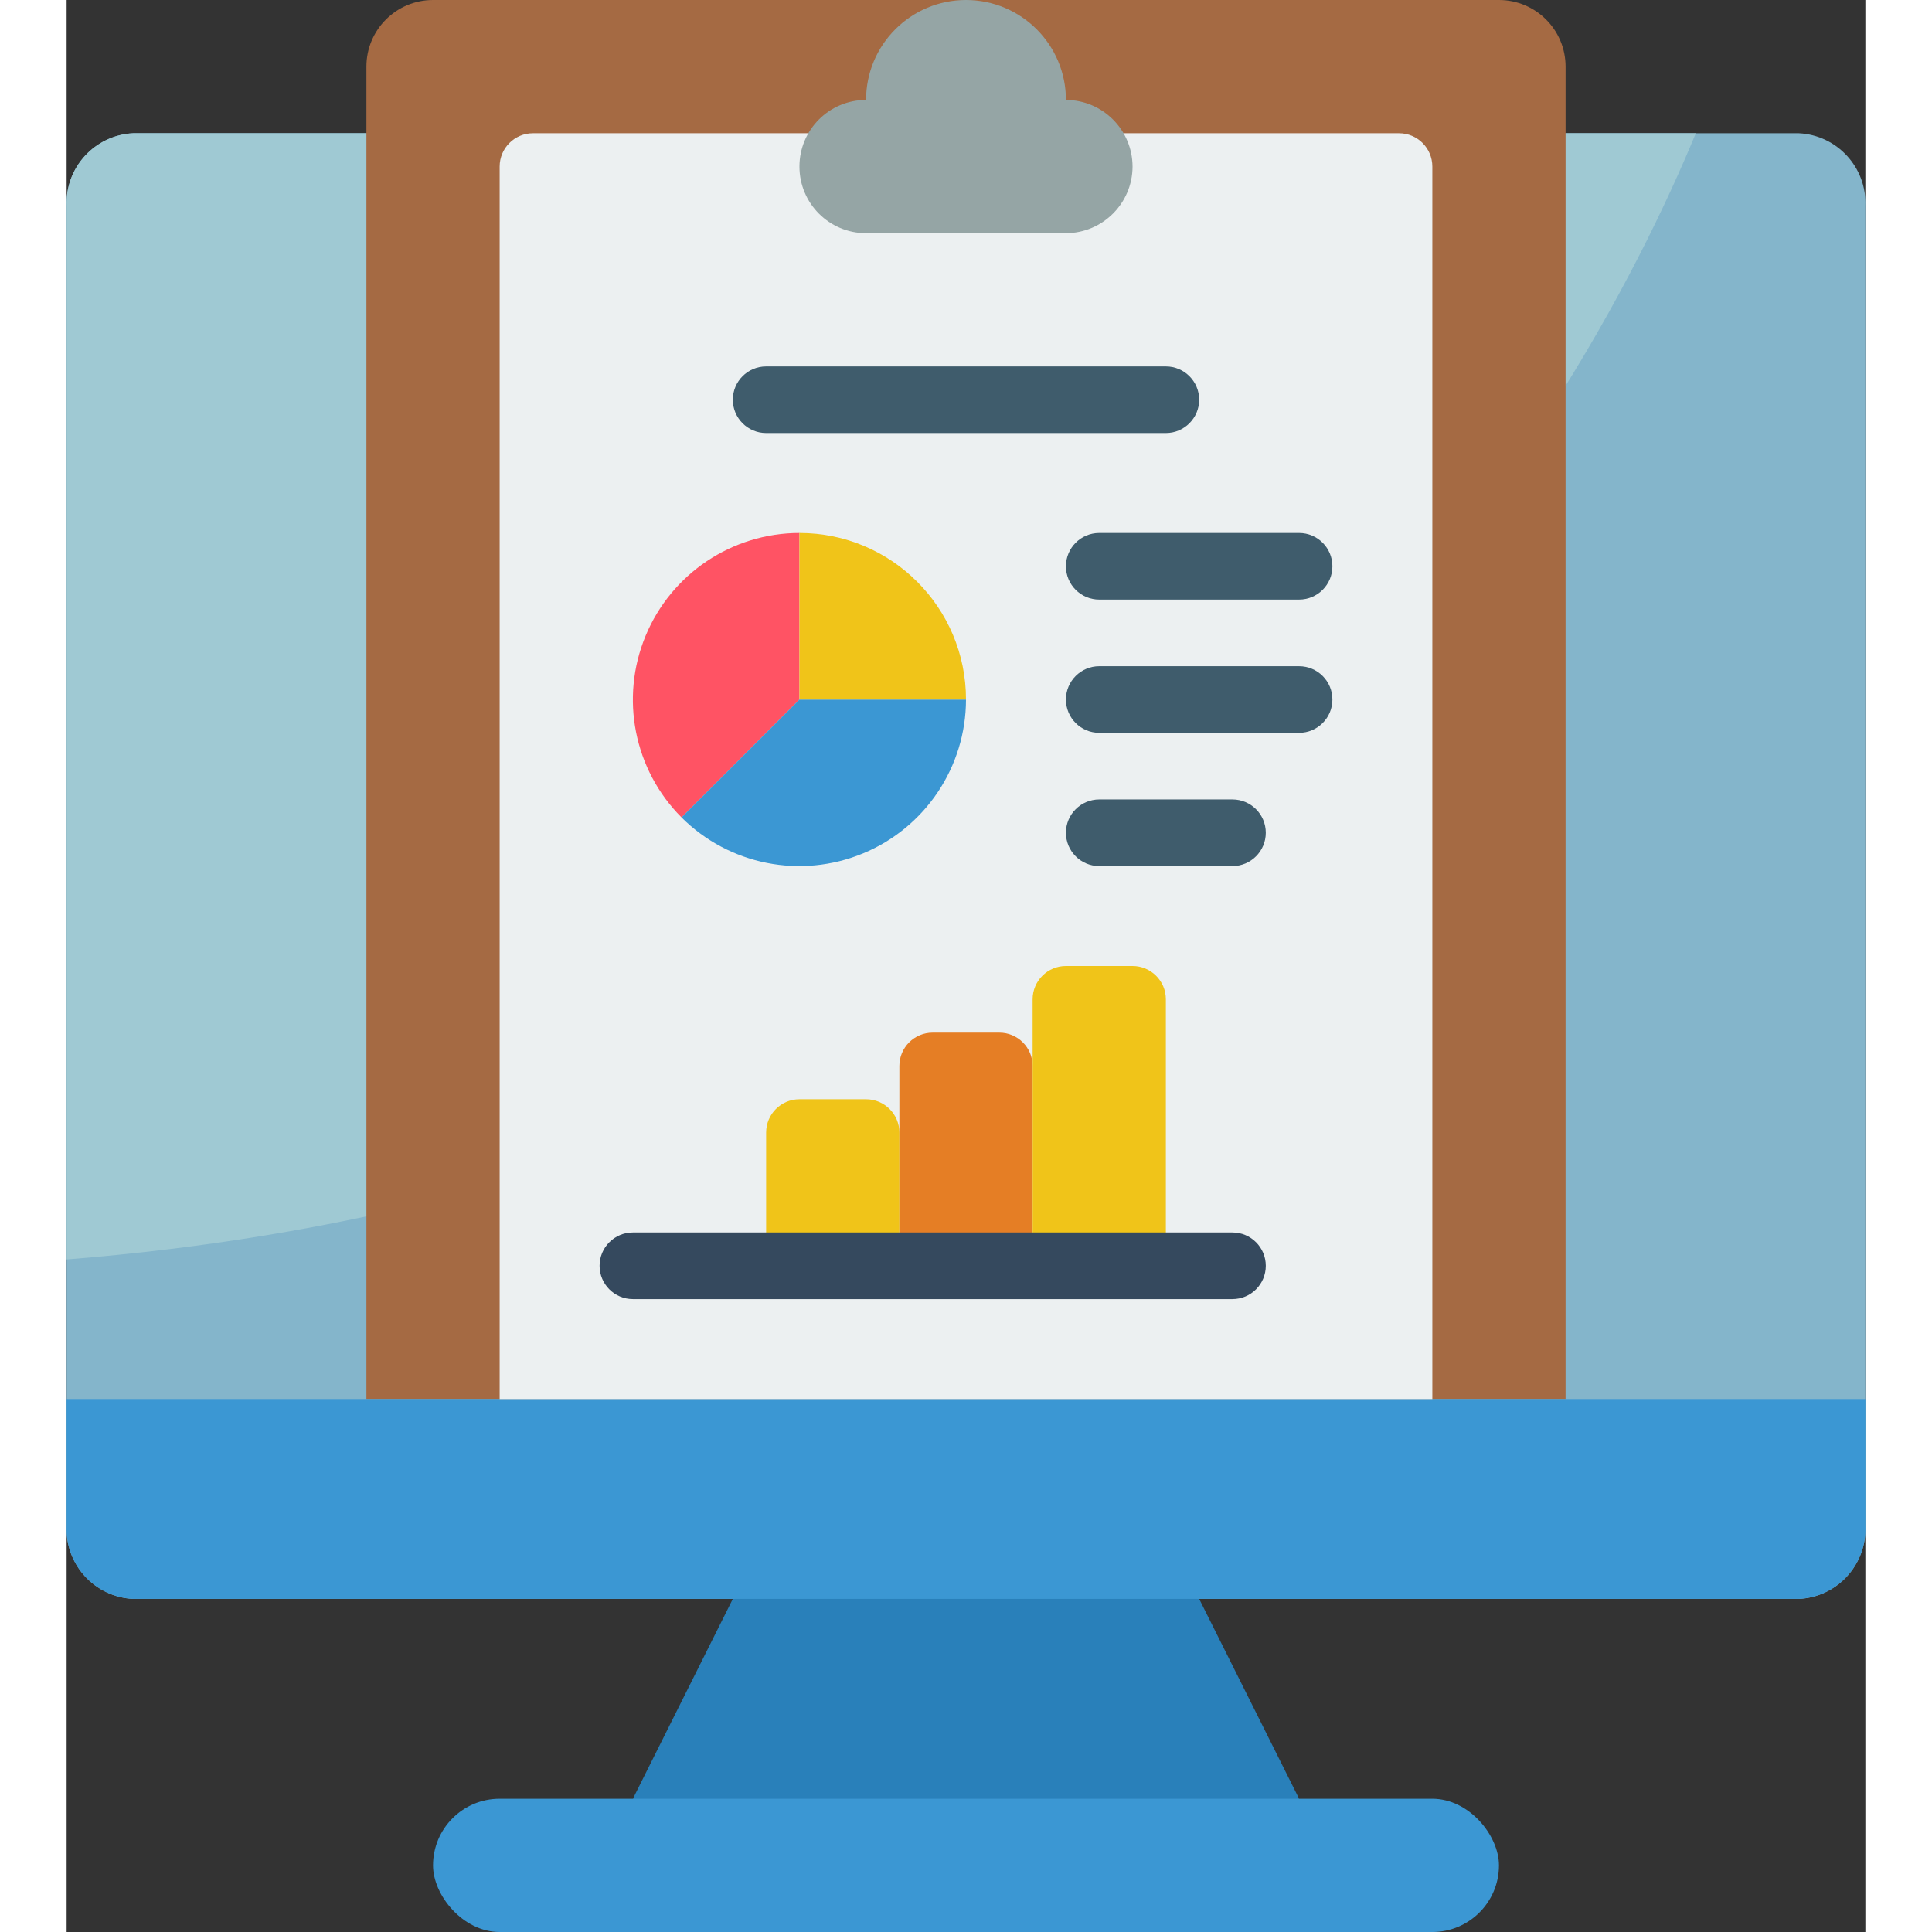
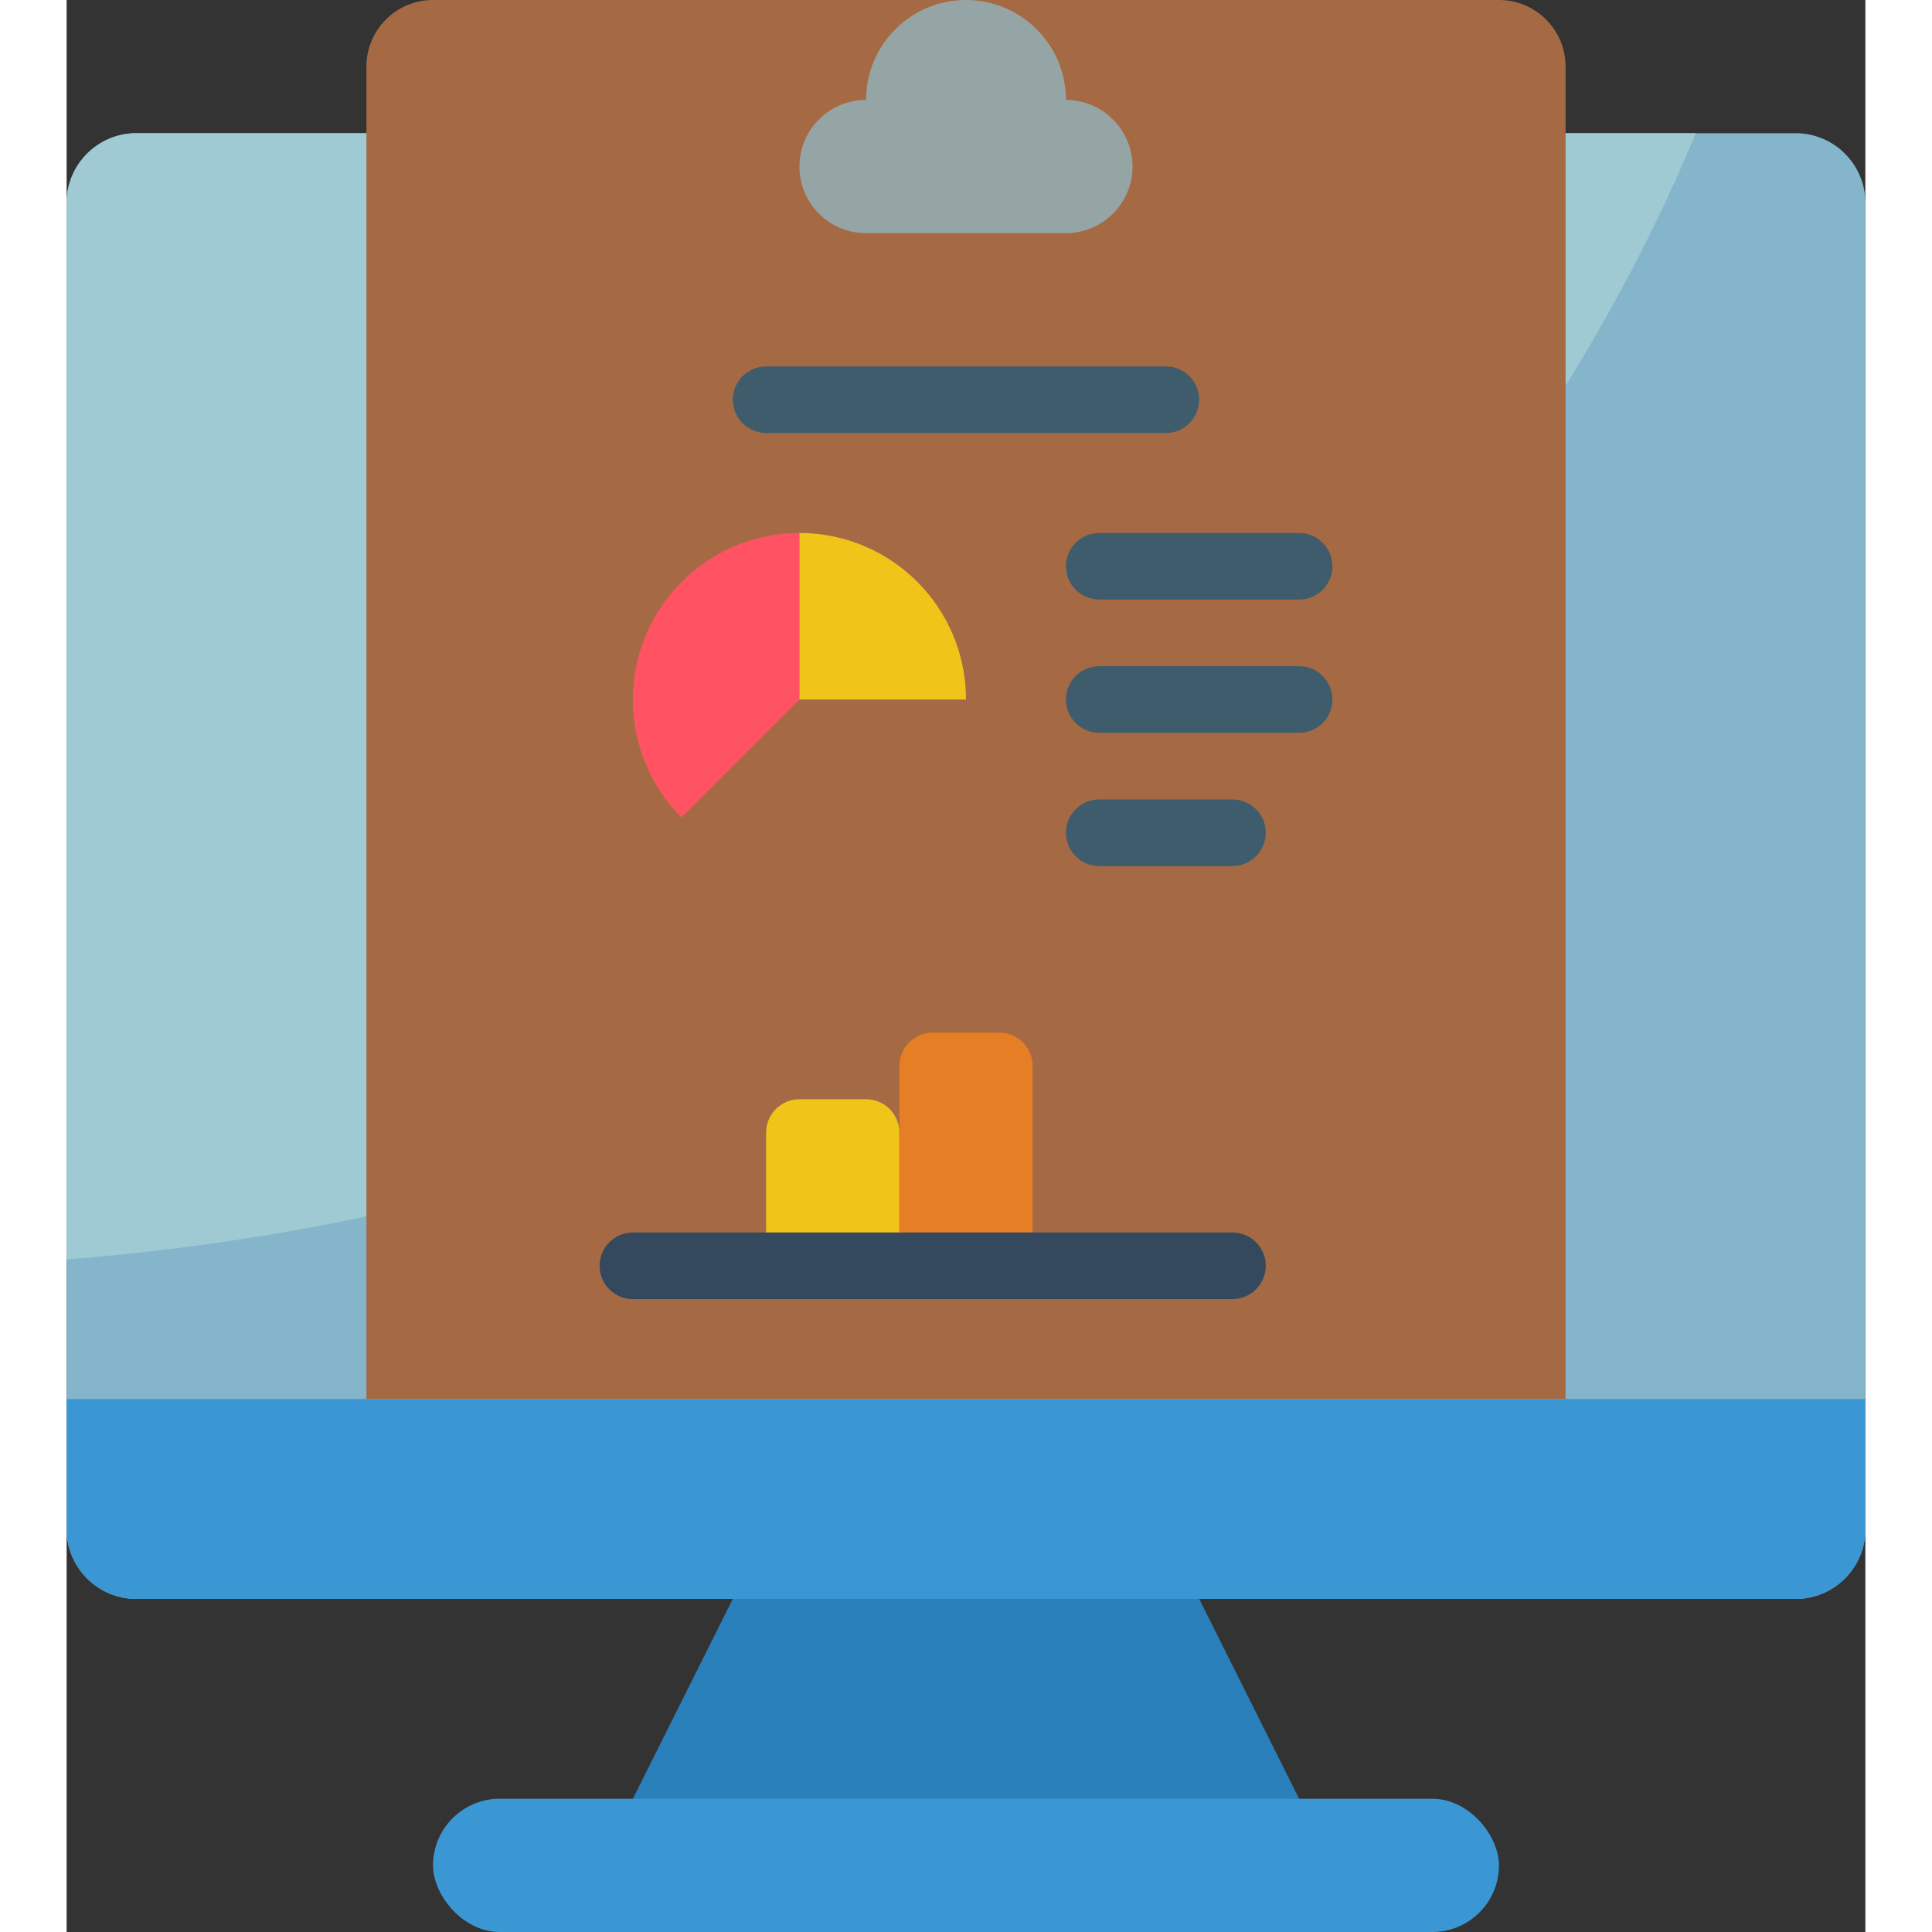
<svg xmlns="http://www.w3.org/2000/svg" height="512" viewBox="0 0 54 58" width="512">
  <rect x="0" y="0" width="54" height="58" fill="#333333" stroke="none" />
  <g id="Page-1" fill="none" fill-rule="evenodd">
    <g id="038---Data-Report" fill-rule="nonzero" transform="translate(-1)">
      <path id="Shape" d="m55 6.18v39.64c.045 1.153-.848 2.126-2 2.18h-50c-1.152-.054-2.045-1.027-2-2.18v-39.64c-.045-1.153.848-2.126 2-2.18h50c1.152.054 2.045 1.027 2 2.18z" fill="#84b5cb" />
      <path id="Shape" d="m49.91 4c-3.43 8.3-15.82 31.18-48.91 33.81v-31.63c-.045-1.153.848-2.126 2-2.18z" fill="#9fc9d3" />
      <path id="Shape" d="m35 48 3 6-10 2-10-2 3-6 7-2z" fill="#2980ba" />
      <rect id="Rectangle-path" fill="#3b97d3" height="4" rx="2" width="32" x="12" y="54" />
      <path id="Shape" d="m10 42v-40c0-1.105.895-2 2-2h32c1.105 0 2 .895 2 2v40z" fill="#a56a43" />
      <path id="Shape" d="m55 42v3.82c.045 1.153-.848 2.126-2 2.18h-50c-1.152-.054-2.045-1.027-2-2.18v-3.82z" fill="#3b97d3" />
-       <path id="Shape" d="m42 42v-37c0-.552-.448-1-1-1h-26c-.552 0-1 .448-1 1v37z" fill="#ecf0f1" />
      <path id="Shape" d="m23 16v5l-3.54 3.54c-1.428-1.432-1.853-3.583-1.079-5.451.774-1.868 2.597-3.087 4.619-3.089z" fill="#ff5364" />
-       <path id="Shape" d="m28 21c-.002 2.022-1.221 3.845-3.089 4.619-1.868.774-4.019.349-5.451-1.079l3.54-3.54z" fill="#3b97d3" />
+       <path id="Shape" d="m28 21l3.54-3.54z" fill="#3b97d3" />
      <path id="Shape" d="m28 21h-5v-5c2.761 0 5 2.239 5 5z" fill="#f0c419" />
      <g fill="#3f5c6c">
        <path id="Shape" d="m38 18h-6c-.552 0-1-.448-1-1s.448-1 1-1h6c.552 0 1 .448 1 1s-.448 1-1 1z" />
        <path id="Shape" d="m34 13h-12c-.552 0-1-.448-1-1s.448-1 1-1h12c.552 0 1 .448 1 1s-.448 1-1 1z" />
        <path id="Shape" d="m38 22h-6c-.552 0-1-.448-1-1s.448-1 1-1h6c.552 0 1 .448 1 1s-.448 1-1 1z" />
        <path id="Shape" d="m36 26h-4c-.552 0-1-.448-1-1s.448-1 1-1h4c.552 0 1 .448 1 1s-.448 1-1 1z" />
      </g>
      <path id="Shape" d="m23 33h2c.552 0 1 .448 1 1v4h-4v-4c0-.552.448-1 1-1z" fill="#f0c419" />
      <path id="Shape" d="m27 31h2c.552 0 1 .448 1 1v6h-4v-6c0-.552.448-1 1-1z" fill="#e57e25" />
-       <path id="Shape" d="m31 29h2c.552 0 1 .448 1 1v8h-4v-8c0-.552.448-1 1-1z" fill="#f0c419" />
      <path id="Shape" d="m33 5c-.003 1.103-.897 1.997-2 2h-6c-1.105 0-2-.895-2-2s.895-2 2-2c0-1.657 1.343-3 3-3s3 1.343 3 3c1.103.003 1.997.897 2 2z" fill="#95a5a5" />
      <path id="Shape" d="m36 39h-18c-.552 0-1-.448-1-1s.448-1 1-1h18c.552 0 1 .448 1 1s-.448 1-1 1z" fill="#35495e" />
    </g>
  </g>
</svg>